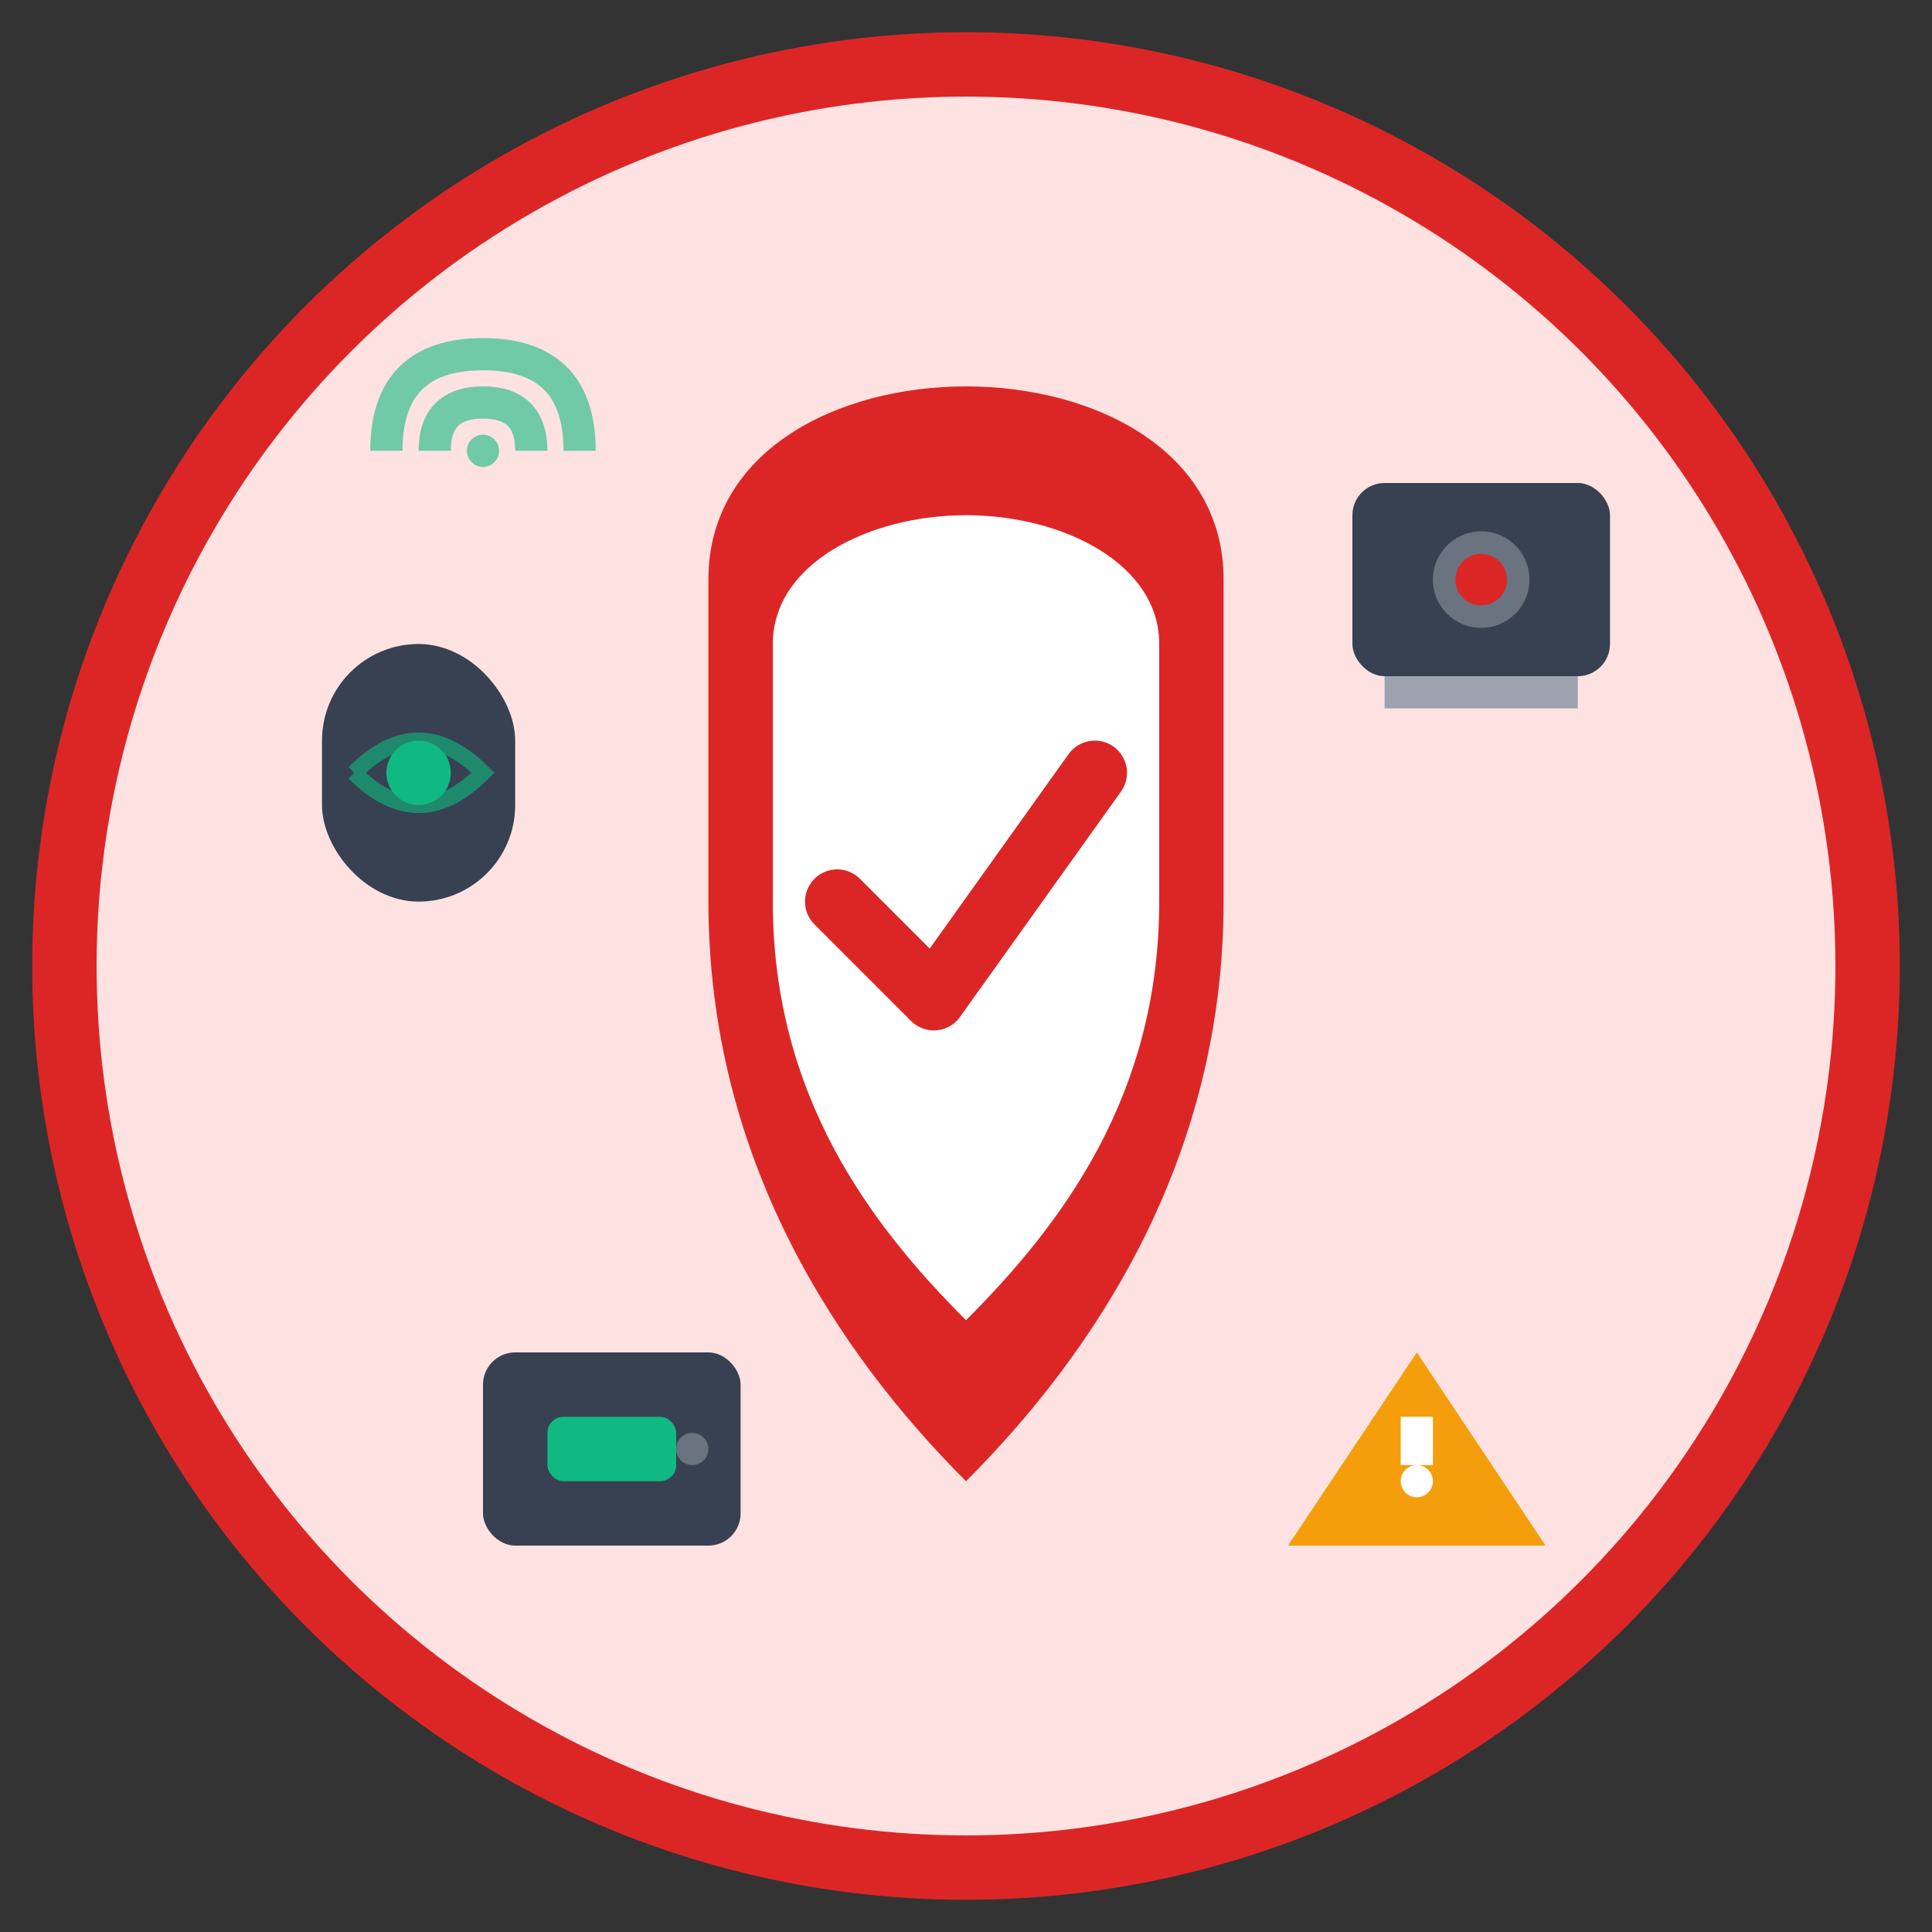
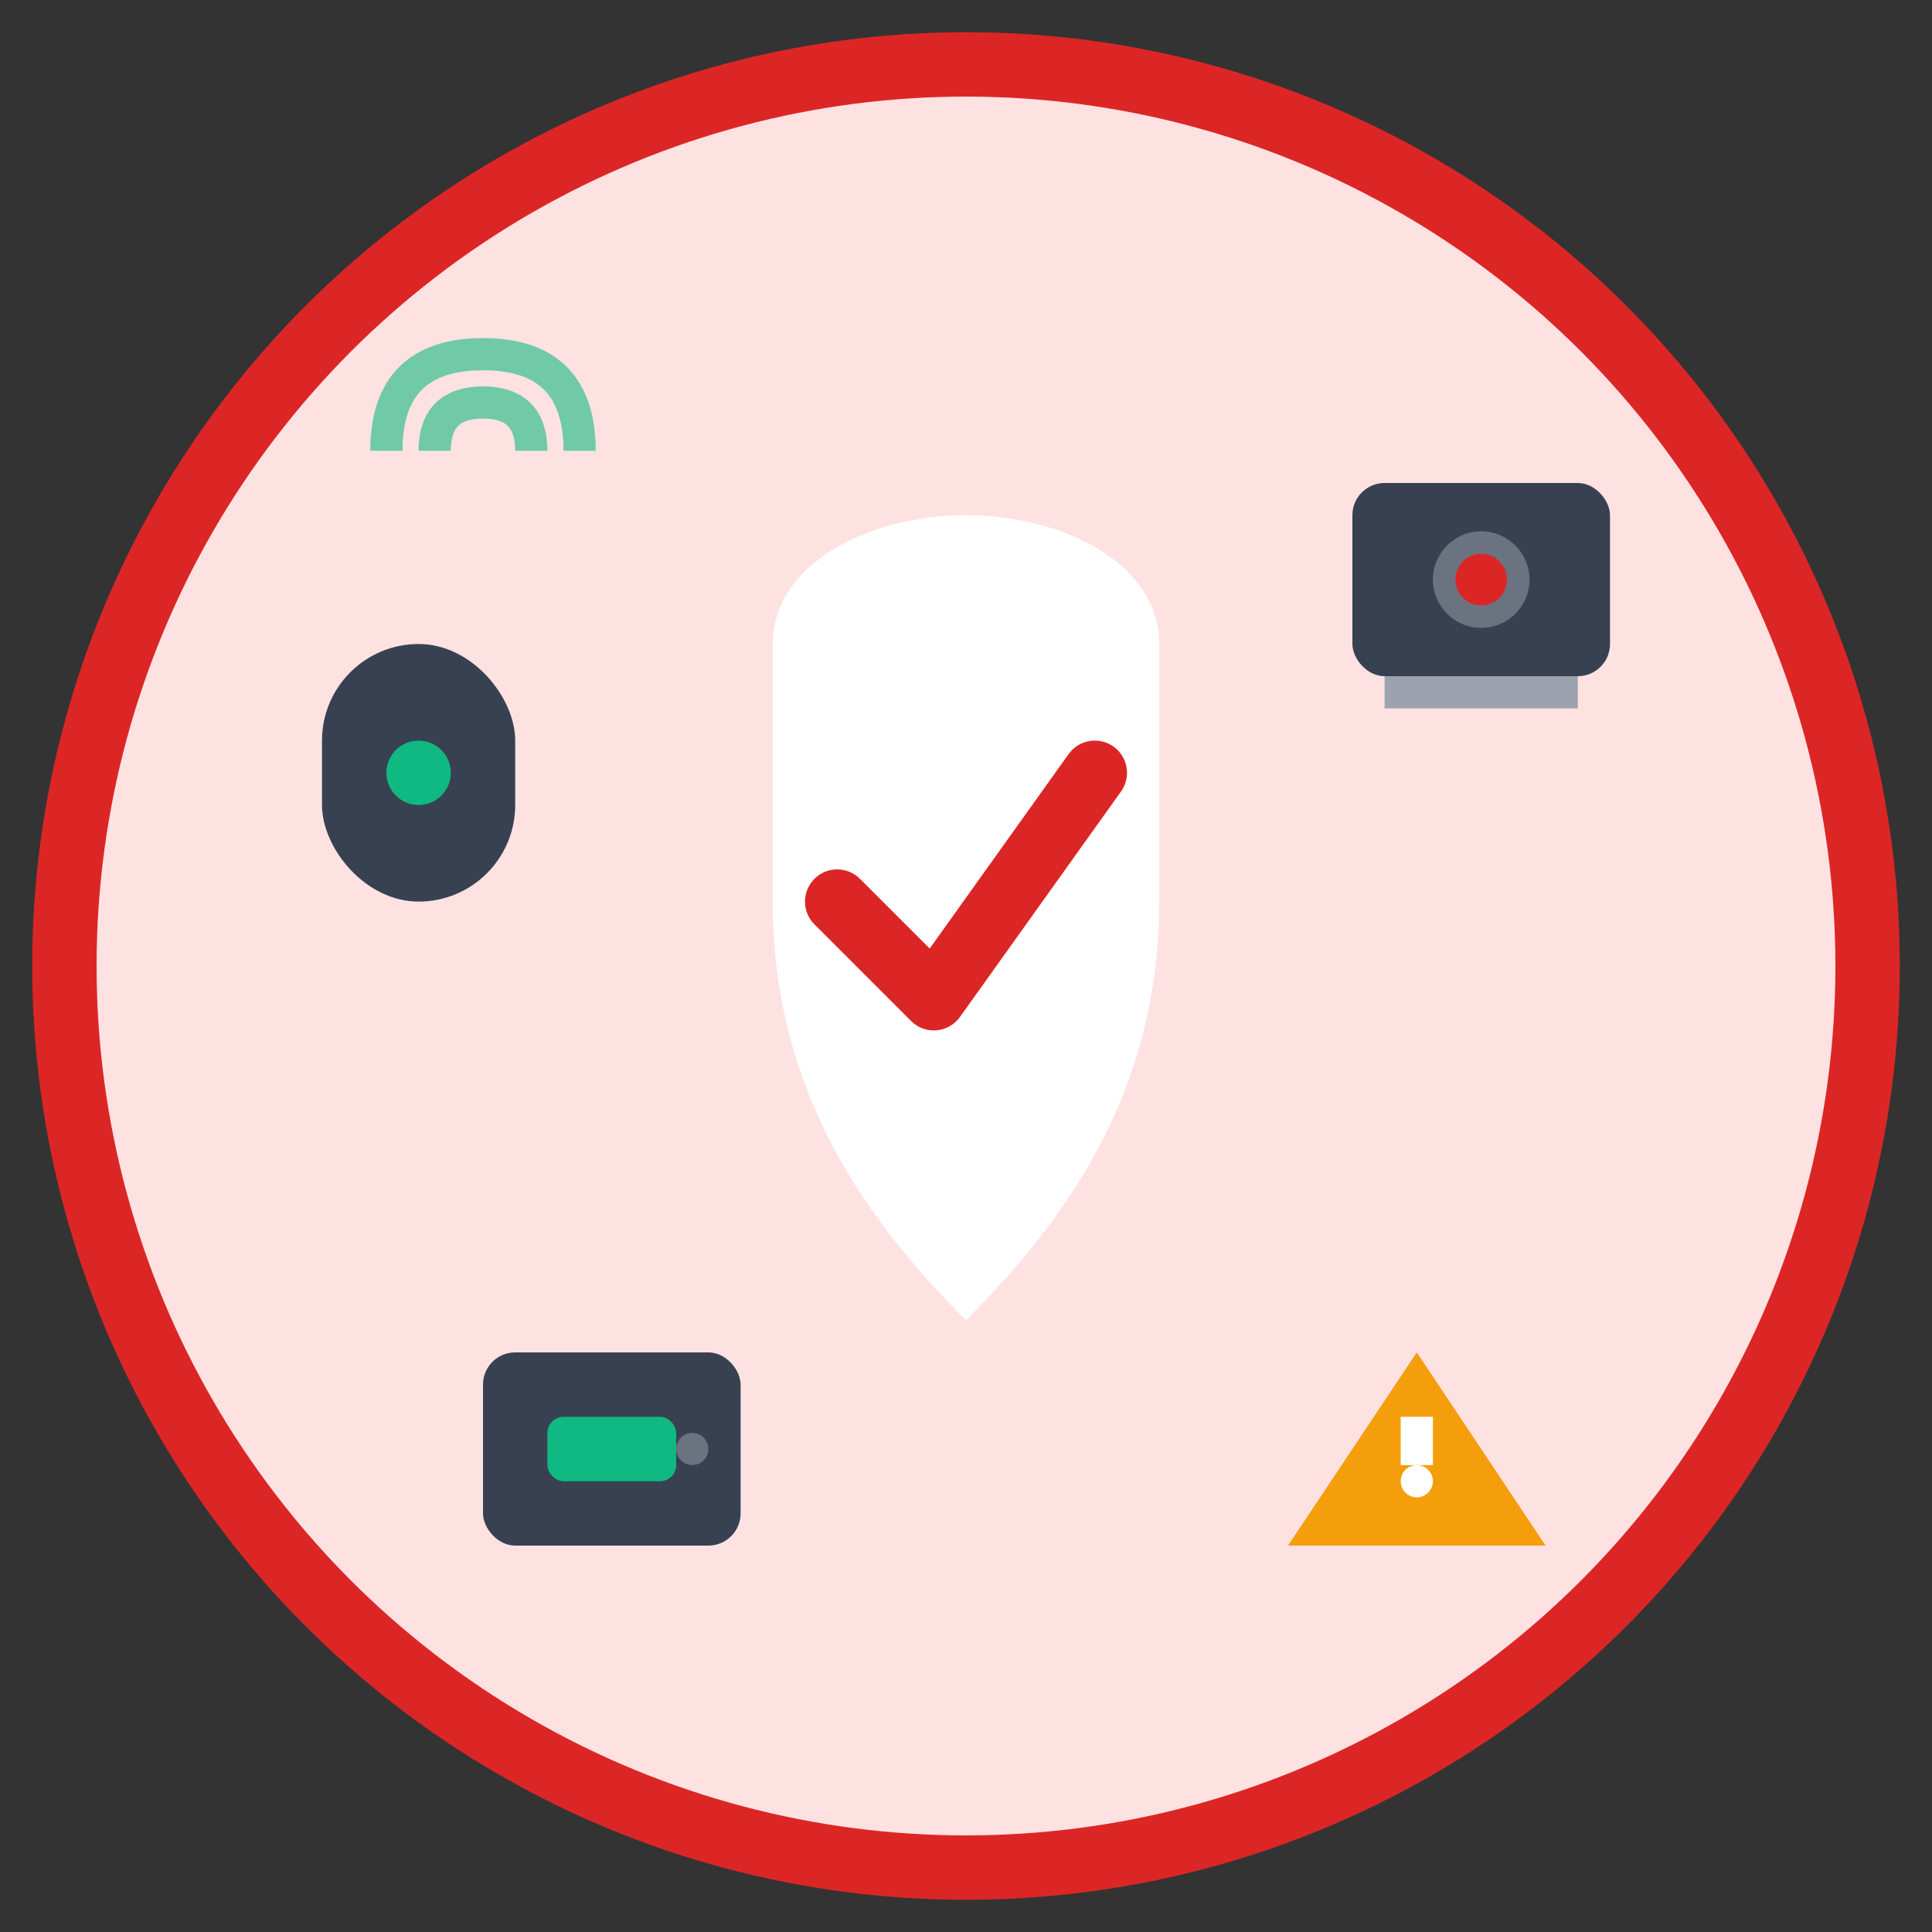
<svg xmlns="http://www.w3.org/2000/svg" width="60" height="60" viewBox="0 0 60 60" fill="none">
  <rect x="0" y="0" width="60" height="60" fill="#333333" stroke="none" />
  <circle cx="30" cy="30" r="28" fill="#FEE2E2" stroke="#DC2626" stroke-width="2" />
-   <path d="M30 12 C26 12 22 14 22 18 L22 28 C22 36 26 42 30 46 C34 42 38 36 38 28 L38 18 C38 14 34 12 30 12 Z" fill="#DC2626" />
  <path d="M30 16 C27 16 24 17.5 24 20 L24 28 C24 34 27 38 30 41 C33 38 36 34 36 28 L36 20 C36 17.5 33 16 30 16 Z" fill="white" />
  <path d="M26 28 L29 31 L34 24" stroke="#DC2626" stroke-width="2" stroke-linecap="round" stroke-linejoin="round" />
  <g transform="translate(42, 15)">
    <rect width="8" height="6" rx="1" fill="#374151" />
    <circle cx="4" cy="3" r="1.5" fill="#6B7280" />
    <circle cx="4" cy="3" r="0.8" fill="#DC2626" />
    <rect x="1" y="6" width="6" height="1" fill="#9CA3AF" />
  </g>
  <g transform="translate(10, 20)">
    <rect width="6" height="8" rx="3" fill="#374151" />
    <circle cx="3" cy="4" r="1" fill="#10B981" />
-     <path d="M1 4 Q3 2 5 4 Q3 6 1 4" stroke="#10B981" stroke-width="0.5" fill="none" opacity="0.6" />
  </g>
  <g transform="translate(15, 42)">
    <rect width="8" height="6" rx="1" fill="#374151" />
    <rect x="2" y="2" width="4" height="2" rx="0.5" fill="#10B981" />
    <circle cx="6.5" cy="3" r="0.5" fill="#6B7280" />
  </g>
  <g transform="translate(40, 40)">
    <path d="M4 2 L0 8 L8 8 Z" fill="#F59E0B" />
    <circle cx="4" cy="6" r="0.5" fill="white" />
    <rect x="3.5" y="4" width="1" height="1.5" fill="white" />
  </g>
  <g transform="translate(12, 8)" opacity="0.6">
    <path d="M0 6 Q0 3 3 3 Q6 3 6 6" stroke="#10B981" stroke-width="1" fill="none" />
    <path d="M1.5 6 Q1.5 4.5 3 4.5 Q4.5 4.5 4.5 6" stroke="#10B981" stroke-width="1" fill="none" />
-     <circle cx="3" cy="6" r="0.5" fill="#10B981" />
  </g>
</svg>